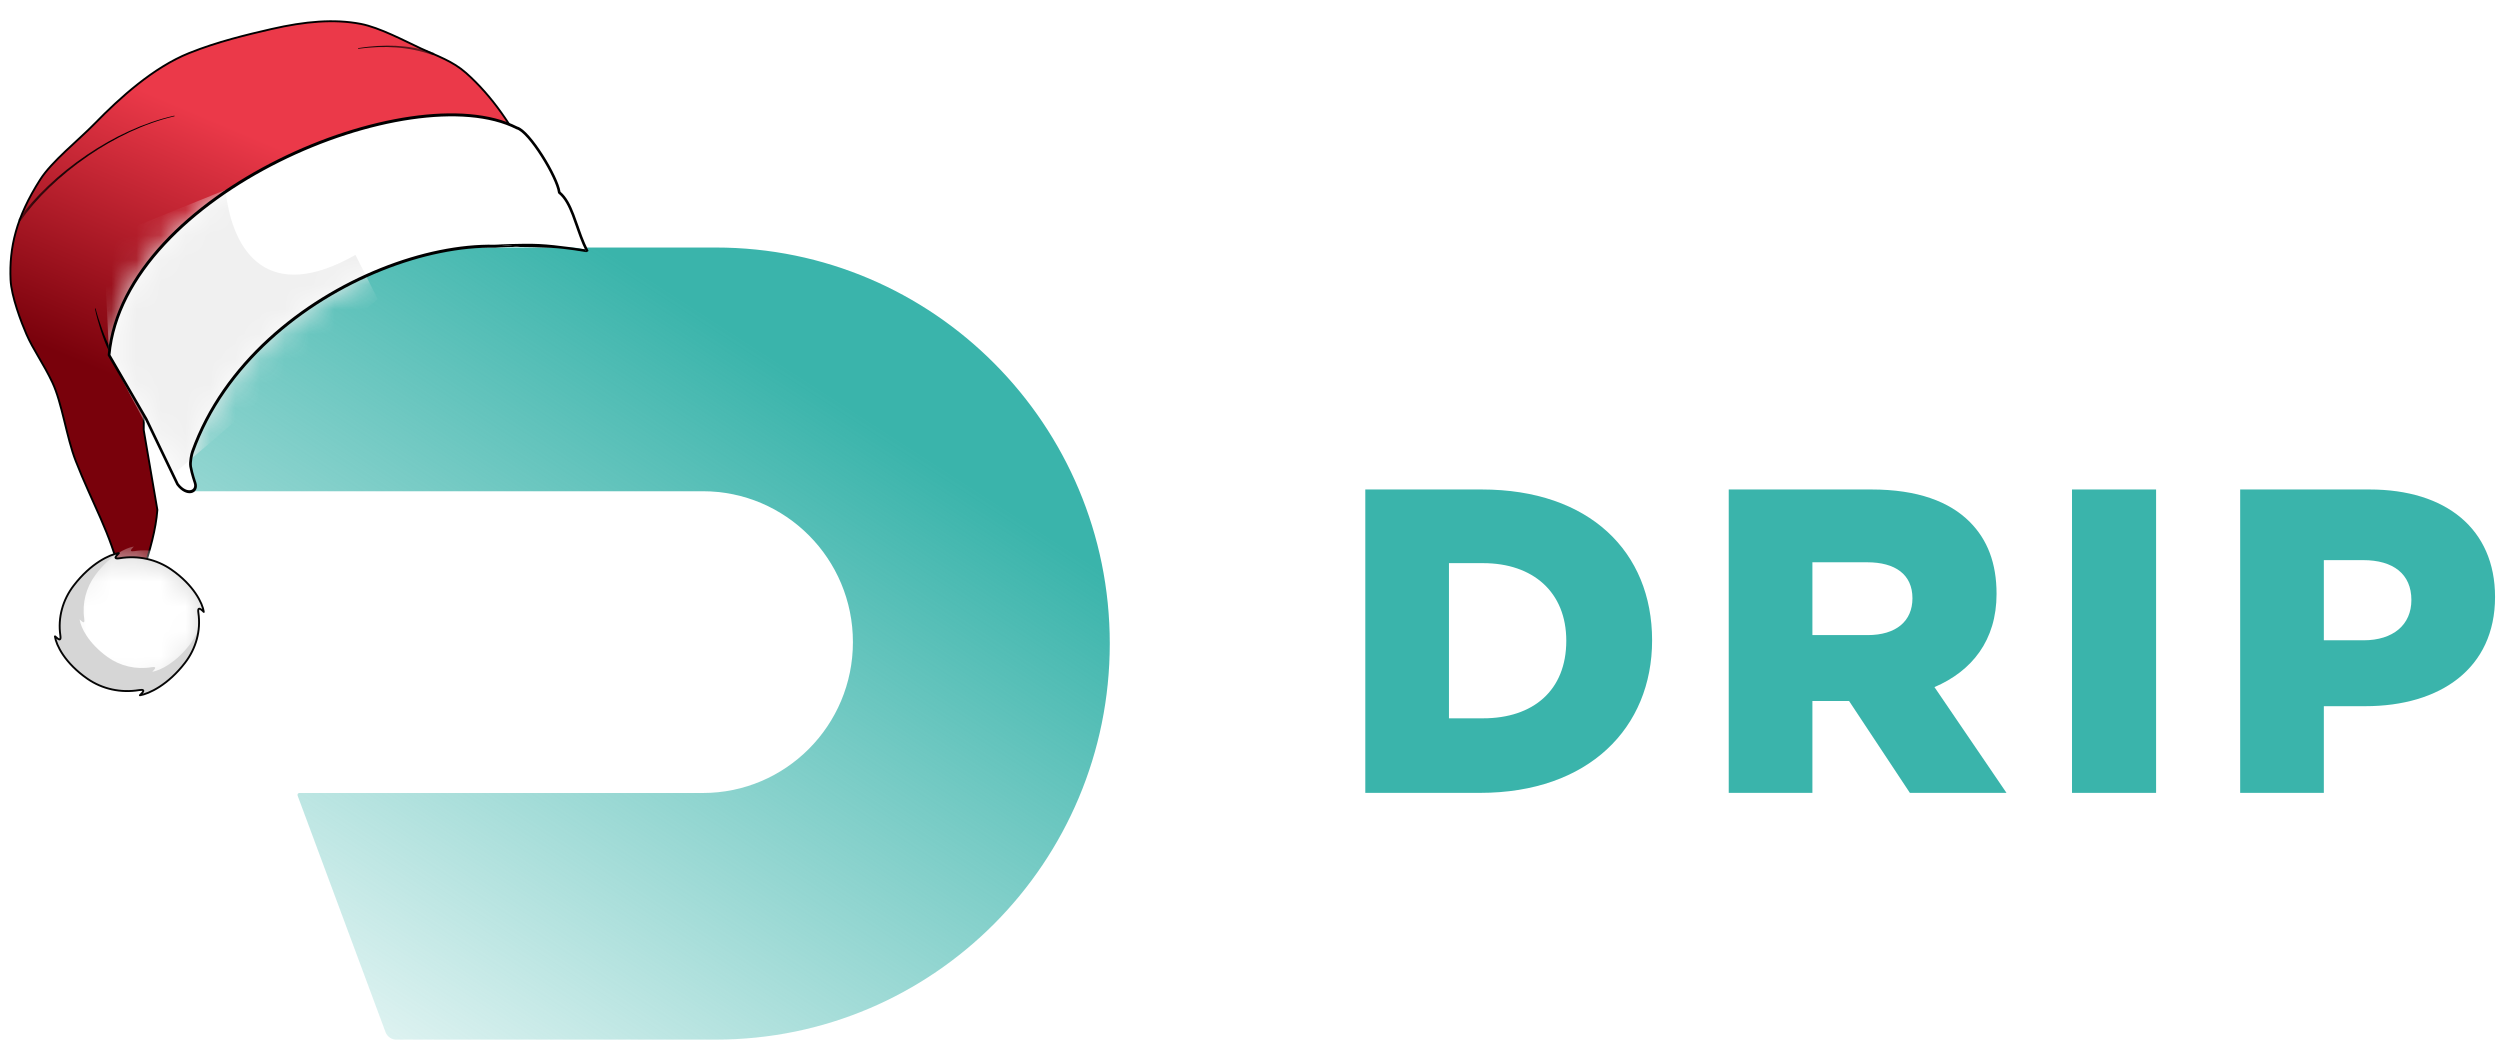
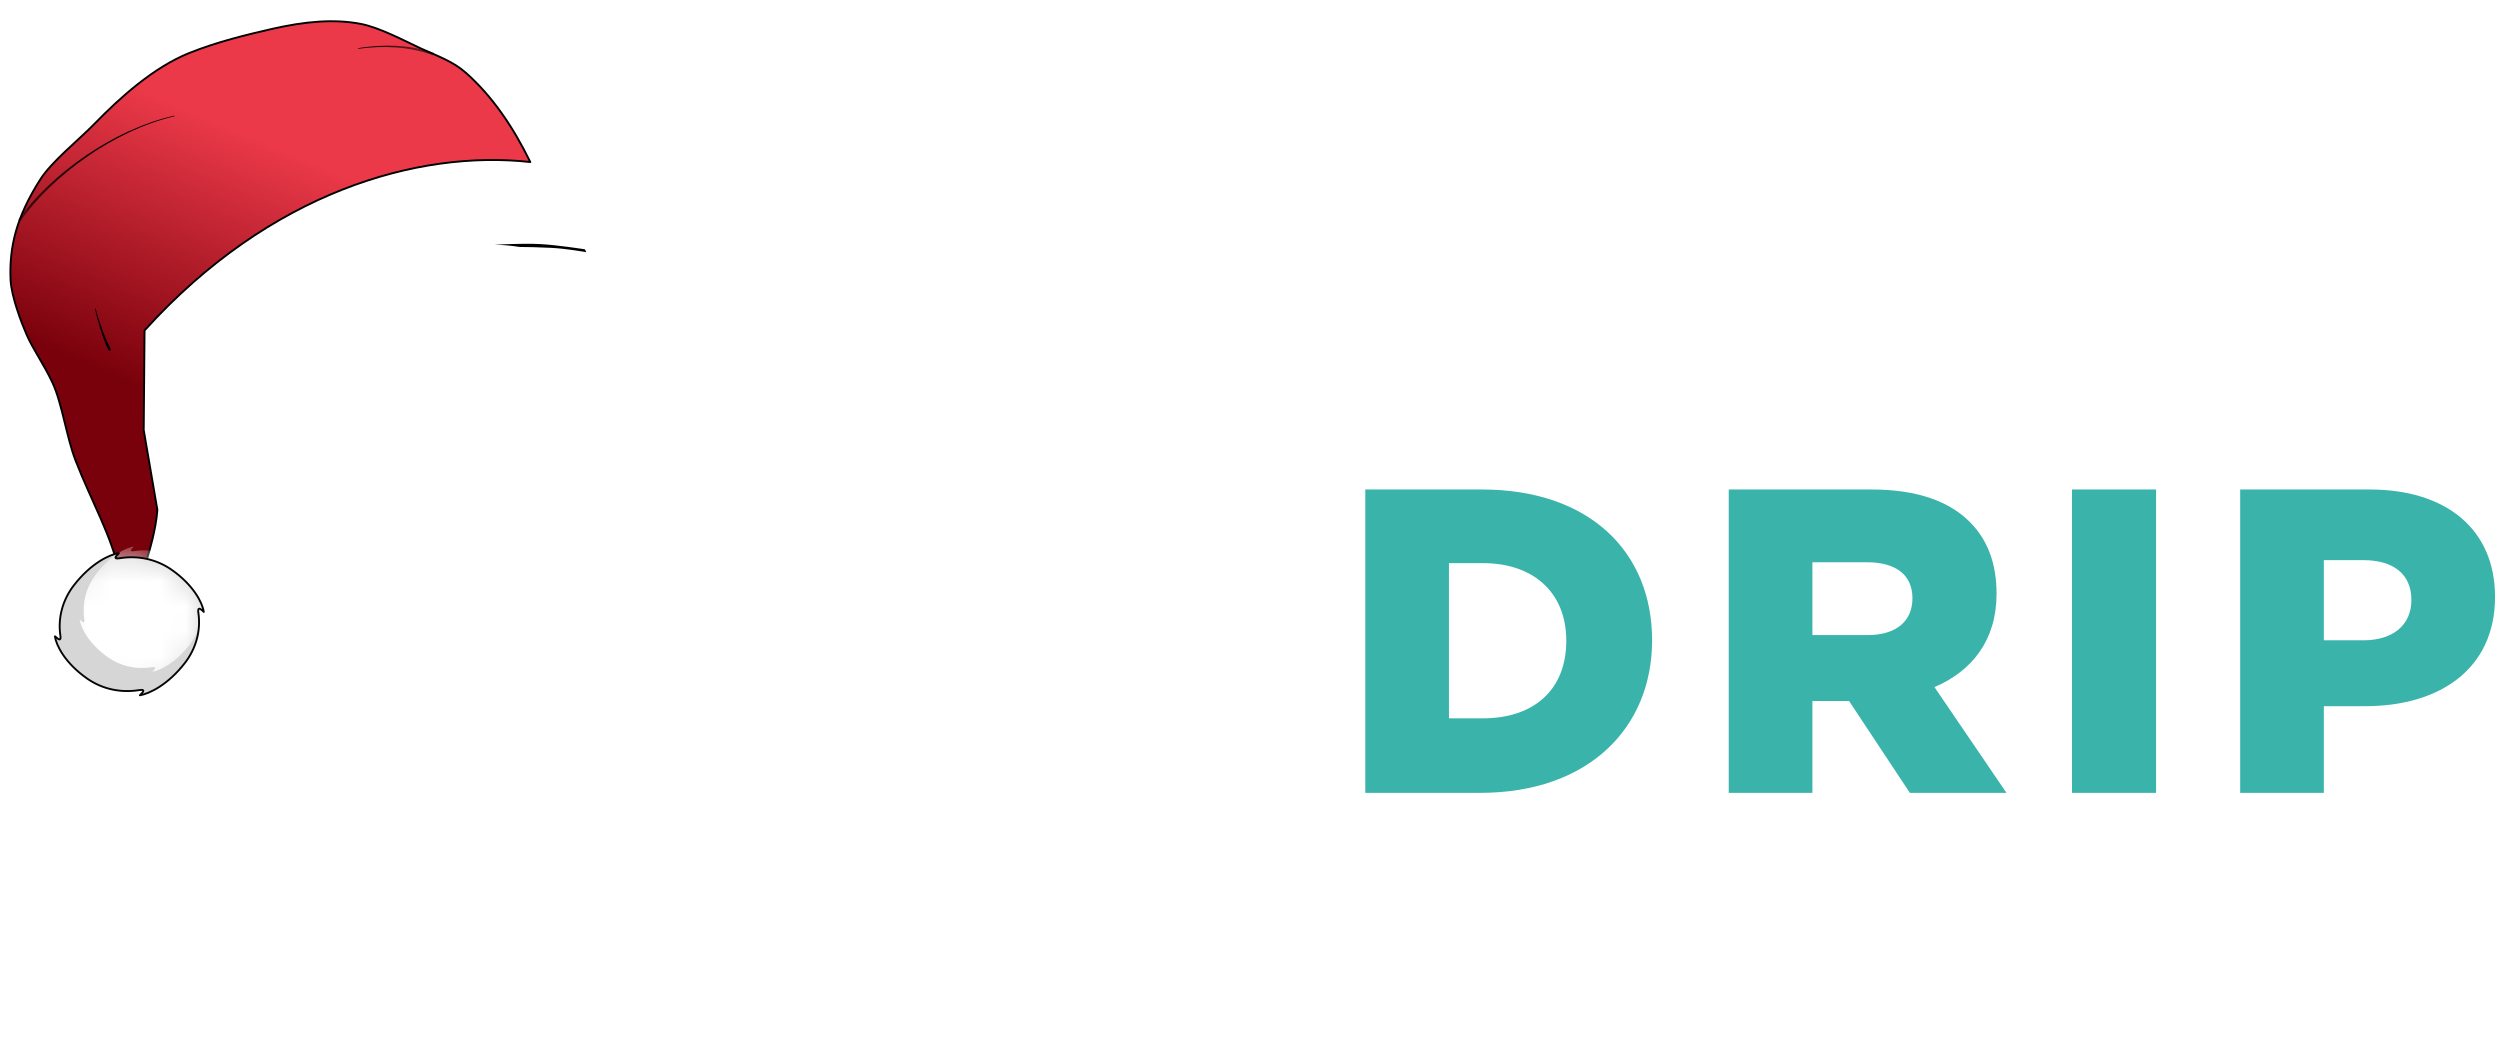
<svg xmlns="http://www.w3.org/2000/svg" width="101" height="42" viewBox="0 0 101 42" fill="none">
  <path d="M55.158 32.032H59.793C64.184 32.032 66.745 29.405 66.745 25.868C66.745 22.296 64.219 19.775 59.863 19.775H55.158V32.032ZM58.538 29.02V22.751H59.915C61.936 22.751 63.278 23.924 63.278 25.886C63.278 27.899 61.936 29.02 59.915 29.02H58.538Z" fill="#3AB4AB" />
  <path d="M69.841 32.032H73.221V28.32H74.702L77.159 32.032H81.062L78.152 27.759C79.668 27.111 80.661 25.868 80.661 23.994C80.661 22.751 80.295 21.806 79.581 21.088C78.762 20.265 77.472 19.775 75.608 19.775H69.841V32.032ZM73.221 25.658V22.716H75.434C76.567 22.716 77.263 23.207 77.263 24.17C77.263 25.098 76.601 25.658 75.451 25.658H73.221Z" fill="#3AB4AB" />
  <path d="M83.709 32.032H87.106V19.775H83.709V32.032Z" fill="#3AB4AB" />
  <path d="M90.503 32.032H93.883V28.53H95.555C98.588 28.53 100.8 27.006 100.8 24.117C100.8 21.368 98.814 19.775 95.73 19.775H90.503V32.032ZM93.883 25.868V22.629H95.469C96.688 22.629 97.42 23.189 97.42 24.24C97.42 25.238 96.688 25.868 95.486 25.868H93.883Z" fill="#3AB4AB" />
-   <path d="M4.467 10H28.92C37.709 10 44.835 17.163 44.835 26C44.835 34.837 37.709 42 28.92 42H16.011C15.816 42 15.642 41.879 15.574 41.695L12.023 32.141C12.004 32.091 12.042 32.037 12.095 32.037H28.395C31.744 32.037 34.458 29.308 34.458 25.941C34.458 22.575 31.744 19.846 28.395 19.846H7.561C7.497 19.846 7.439 19.806 7.416 19.745L4.03 10.633C3.916 10.326 4.141 10 4.467 10Z" fill="url(#paint0_linear_20138_33374)" />
  <path fill-rule="evenodd" clip-rule="evenodd" d="M21.424 6.546C20.718 5.099 19.871 3.875 18.833 2.951C18.285 2.463 17.658 2.263 16.996 1.954C16.347 1.652 15.333 1.111 14.573 0.965C13.5 0.76 12.327 0.861 10.967 1.173C9.982 1.4 8.798 1.68 7.64 2.144C6.199 2.723 4.84 3.953 3.834 4.985C3.165 5.672 2.095 6.516 1.626 7.251C0.644 8.79 0.37 10.01 0.427 11.303C0.457 11.969 0.857 13.019 1.071 13.511C1.341 14.13 1.754 14.685 2.117 15.455C2.506 16.28 2.687 17.666 3.056 18.615C3.704 20.283 4.492 21.594 4.855 23.244L5.756 23.137C6.063 22.241 6.299 21.379 6.358 20.599L5.806 17.371L5.84 13.35C10.906 7.752 16.886 6.048 21.424 6.546Z" fill="url(#paint1_linear_20138_33374)" />
  <mask id="mask0_20138_33374" style="mask-type:luminance" maskUnits="userSpaceOnUse" x="0" y="0" width="22" height="24">
-     <path d="M21.424 6.546C20.718 5.099 19.871 3.875 18.833 2.951C18.285 2.463 17.658 2.263 16.996 1.954C16.347 1.652 15.333 1.111 14.573 0.965C13.5 0.76 12.327 0.861 10.967 1.173C9.982 1.4 8.798 1.68 7.64 2.144C6.199 2.723 4.84 3.953 3.834 4.985C3.165 5.672 2.095 6.516 1.626 7.251C0.644 8.79 0.37 10.01 0.427 11.303C0.457 11.969 0.857 13.019 1.071 13.511C1.341 14.13 1.754 14.685 2.117 15.455C2.506 16.28 2.687 17.666 3.056 18.615C3.704 20.283 4.492 21.594 4.855 23.244L5.756 23.137C6.063 22.241 6.299 21.379 6.358 20.599L5.806 17.371L5.84 13.35C10.906 7.752 16.886 6.048 21.424 6.546Z" fill="white" />
+     <path d="M21.424 6.546C20.718 5.099 19.871 3.875 18.833 2.951C18.285 2.463 17.658 2.263 16.996 1.954C16.347 1.652 15.333 1.111 14.573 0.965C13.5 0.76 12.327 0.861 10.967 1.173C9.982 1.4 8.798 1.68 7.64 2.144C6.199 2.723 4.84 3.953 3.834 4.985C3.165 5.672 2.095 6.516 1.626 7.251C0.644 8.79 0.37 10.01 0.427 11.303C1.341 14.13 1.754 14.685 2.117 15.455C2.506 16.28 2.687 17.666 3.056 18.615C3.704 20.283 4.492 21.594 4.855 23.244L5.756 23.137C6.063 22.241 6.299 21.379 6.358 20.599L5.806 17.371L5.84 13.35C10.906 7.752 16.886 6.048 21.424 6.546Z" fill="white" />
  </mask>
  <g mask="url(#mask0_20138_33374)">
    <path fill-rule="evenodd" clip-rule="evenodd" d="M0.751 8.856C1.375 7.977 2.36 7.029 3.532 6.242C4.592 5.53 5.804 4.951 7.037 4.674C7.045 4.672 7.052 4.677 7.053 4.684C7.055 4.691 7.05 4.698 7.043 4.699C5.818 4.987 4.617 5.575 3.569 6.294C2.416 7.085 1.448 8.034 0.839 8.911C0.822 8.935 0.789 8.941 0.765 8.926C0.741 8.911 0.735 8.879 0.751 8.856Z" fill="black" />
    <path fill-rule="evenodd" clip-rule="evenodd" d="M17.479 2.225C17.006 2.055 16.515 1.955 16.005 1.916C15.516 1.88 15.008 1.9 14.478 1.969C14.471 1.97 14.464 1.965 14.463 1.958C14.462 1.951 14.467 1.944 14.475 1.943C15.006 1.86 15.518 1.828 16.012 1.852C16.531 1.879 17.032 1.968 17.518 2.129C17.545 2.139 17.558 2.168 17.548 2.195C17.537 2.221 17.506 2.235 17.479 2.225Z" fill="black" />
    <path fill-rule="evenodd" clip-rule="evenodd" d="M4.38 14.141C4.278 13.944 4.164 13.637 4.063 13.321C3.967 13.017 3.883 12.706 3.837 12.476C3.836 12.469 3.84 12.462 3.848 12.46C3.855 12.459 3.862 12.463 3.864 12.47C3.92 12.696 4.017 13.002 4.126 13.3C4.239 13.606 4.365 13.903 4.474 14.092C4.487 14.117 4.477 14.148 4.451 14.161C4.425 14.175 4.394 14.166 4.38 14.141Z" fill="black" />
  </g>
  <path fill-rule="evenodd" clip-rule="evenodd" d="M21.424 6.546C20.718 5.099 19.871 3.875 18.833 2.951C18.285 2.463 17.658 2.263 16.996 1.954C16.347 1.652 15.333 1.111 14.573 0.965C13.5 0.76 12.327 0.861 10.967 1.173C9.982 1.4 8.798 1.68 7.64 2.144C6.199 2.723 4.84 3.953 3.834 4.985C3.165 5.672 2.095 6.516 1.626 7.251C0.644 8.79 0.37 10.01 0.427 11.303C0.457 11.969 0.857 13.019 1.071 13.511C1.341 14.13 1.754 14.685 2.117 15.455C2.506 16.28 2.687 17.666 3.056 18.615C3.704 20.283 4.492 21.594 4.855 23.244L5.756 23.137C6.063 22.241 6.299 21.379 6.358 20.599L5.806 17.371L5.84 13.35C10.906 7.752 16.886 6.048 21.424 6.546Z" stroke="black" stroke-width="0.077" stroke-miterlimit="1.5" stroke-linecap="round" stroke-linejoin="round" />
-   <path fill-rule="evenodd" clip-rule="evenodd" d="M23.7 10.094L22.573 9.867L20.564 9.981C20.62 9.986 20.674 9.992 20.729 9.999C20.381 9.956 20.013 9.939 19.63 9.947C15.507 10.038 9.623 13.095 7.777 18.248C7.743 18.344 7.671 18.664 7.703 18.851C7.755 19.152 7.878 19.495 7.878 19.495C8.01 19.885 7.544 20.056 7.172 19.561L5.906 16.926L4.406 14.344C4.993 7.814 16.612 2.996 20.882 5.167C21.384 5.293 22.524 7.171 22.595 7.776C22.939 8.05 23.127 8.59 23.321 9.147C23.404 9.385 23.488 9.626 23.585 9.851C23.606 9.897 23.638 9.966 23.677 10.047C23.684 10.062 23.692 10.078 23.7 10.094Z" fill="white" />
  <mask id="mask1_20138_33374" style="mask-type:luminance" maskUnits="userSpaceOnUse" x="4" y="4" width="21" height="16">
-     <path d="M23.198 11.12C20.44 8.056 10.309 11.18 7.777 18.249C7.743 18.345 7.671 18.665 7.703 18.852C7.755 19.153 7.878 19.496 7.878 19.496C8.01 19.886 7.544 20.057 7.172 19.562L5.906 16.927L4.406 14.345C4.993 7.815 16.612 2.997 20.882 5.168C21.384 5.294 22.524 7.172 22.595 7.777C23.087 8.168 23.259 9.1 23.585 9.852C23.659 10.022 23.902 10.489 23.984 10.77C24.132 11.275 24.133 11.617 24.133 11.617C24.16 11.816 23.908 11.966 23.751 11.829C23.751 11.829 23.266 11.196 23.198 11.12Z" fill="white" />
-   </mask>
+     </mask>
  <g mask="url(#mask1_20138_33374)">
    <g filter="url(#filter0_f_20138_33374)">
      <path fill-rule="evenodd" clip-rule="evenodd" d="M9.109 7.671L4.185 9.666L4.407 14.345L6.972 19.183L15.26 12.083L14.36 10.298C10.878 12.278 9.39 10.261 9.109 7.671Z" fill="#F0F0F0" />
    </g>
  </g>
-   <path fill-rule="evenodd" clip-rule="evenodd" d="M4.351 14.332C4.499 12.682 5.344 11.146 6.586 9.805C7.83 8.464 9.476 7.314 11.235 6.438C12.995 5.561 14.871 4.957 16.575 4.708C18.274 4.459 19.812 4.563 20.894 5.111C20.967 5.131 21.046 5.179 21.126 5.244C21.209 5.312 21.298 5.401 21.389 5.505C21.57 5.711 21.764 5.98 21.944 6.263C22.123 6.545 22.29 6.843 22.416 7.109C22.534 7.358 22.62 7.586 22.645 7.748C22.895 7.957 23.061 8.295 23.202 8.661C23.261 8.814 23.317 8.973 23.373 9.133L23.413 9.25C23.483 9.449 23.554 9.646 23.635 9.831C23.654 9.877 23.686 9.943 23.724 10.023C23.741 10.058 23.759 10.096 23.778 10.136C23.769 10.151 23.743 10.168 23.686 10.188C23.667 10.146 23.661 10.136 23.655 10.123C23.65 10.113 23.644 10.102 23.63 10.072C23.59 9.99 23.556 9.919 23.536 9.872C23.453 9.681 23.381 9.48 23.311 9.281L23.27 9.163C23.214 9.003 23.16 8.846 23.102 8.697C22.956 8.322 22.796 8.007 22.566 7.824C22.552 7.813 22.542 7.796 22.54 7.778C22.524 7.639 22.444 7.417 22.319 7.154C22.196 6.894 22.033 6.601 21.856 6.323C21.679 6.044 21.489 5.782 21.314 5.582C21.226 5.482 21.142 5.399 21.067 5.338C20.991 5.276 20.926 5.239 20.875 5.226C20.871 5.225 20.867 5.223 20.863 5.221C19.811 4.686 18.297 4.579 16.602 4.827C14.909 5.074 13.042 5.675 11.29 6.548C9.538 7.421 7.902 8.565 6.668 9.896C5.44 11.221 4.613 12.729 4.463 14.336L5.951 16.899L5.954 16.904L7.217 19.533C7.392 19.762 7.578 19.826 7.698 19.801C7.758 19.789 7.803 19.755 7.826 19.707C7.849 19.66 7.854 19.594 7.826 19.511L7.825 19.507L7.824 19.503L7.821 19.496L7.806 19.452C7.794 19.415 7.777 19.361 7.758 19.299C7.72 19.174 7.676 19.011 7.649 18.856C7.631 18.751 7.642 18.616 7.661 18.499C7.679 18.381 7.707 18.274 7.726 18.221C8.998 14.668 12.177 12.113 15.378 10.828C16.98 10.185 18.59 9.859 19.975 9.887C20.326 9.894 20.664 9.924 20.983 9.977C20.298 9.975 19.986 10.007 19.986 10.007C18.617 9.98 17.019 10.302 15.427 10.941C12.24 12.22 9.088 14.76 7.829 18.276C7.813 18.32 7.787 18.42 7.769 18.533C7.751 18.647 7.743 18.765 7.757 18.848C7.783 18.994 7.825 19.152 7.862 19.274C7.881 19.335 7.897 19.387 7.909 19.423L7.918 19.449L7.924 19.465L7.928 19.476L7.929 19.48L7.929 19.481C7.967 19.593 7.964 19.694 7.925 19.773C7.886 19.852 7.816 19.902 7.73 19.92C7.558 19.954 7.328 19.858 7.131 19.596L7.128 19.592C7.127 19.59 7.125 19.587 7.124 19.585L5.859 16.952L4.36 14.372C4.353 14.36 4.35 14.345 4.351 14.332ZM7.878 19.496C7.827 19.512 7.826 19.511 7.826 19.511L7.878 19.496Z" fill="black" />
  <path d="M19.975 9.887C19.975 9.887 21.082 9.824 21.788 9.859C22.513 9.894 23.63 10.072 23.63 10.072C23.644 10.102 23.65 10.113 23.655 10.123C23.661 10.136 23.667 10.146 23.686 10.188C23.686 10.188 22.888 10.045 22.28 10.014C21.751 9.988 21.322 9.978 20.983 9.977C20.664 9.924 20.326 9.894 19.975 9.887Z" fill="black" />
  <path fill-rule="evenodd" clip-rule="evenodd" d="M8.014 24.757C8.068 25.12 8.043 25.478 7.952 25.816C7.859 26.163 7.696 26.489 7.476 26.775C6.789 27.672 6.021 28.029 5.652 28.09C5.624 28.095 5.999 27.817 5.621 27.88C5.243 27.942 4.872 27.929 4.524 27.853C4.164 27.774 3.828 27.627 3.535 27.424C2.619 26.789 2.271 26.064 2.219 25.712C2.211 25.662 2.492 26.037 2.439 25.675C2.385 25.314 2.41 24.956 2.5 24.619C2.593 24.271 2.756 23.945 2.976 23.658C3.673 22.749 4.433 22.403 4.8 22.343C4.85 22.334 4.452 22.615 4.832 22.553C5.211 22.49 5.583 22.503 5.932 22.58C6.291 22.659 6.626 22.806 6.918 23.008C7.829 23.639 8.182 24.37 8.234 24.721C8.237 24.741 7.961 24.395 8.014 24.757Z" fill="#D6D6D6" />
  <mask id="mask2_20138_33374" style="mask-type:luminance" maskUnits="userSpaceOnUse" x="2" y="22" width="7" height="7">
    <path d="M8.014 24.757C8.068 25.12 8.043 25.478 7.952 25.816C7.859 26.163 7.696 26.489 7.476 26.775C6.789 27.672 6.021 28.029 5.652 28.09C5.624 28.095 5.999 27.817 5.621 27.88C5.243 27.942 4.872 27.929 4.524 27.853C4.164 27.774 3.828 27.627 3.535 27.424C2.619 26.789 2.271 26.064 2.219 25.712C2.211 25.662 2.492 26.037 2.439 25.675C2.385 25.314 2.41 24.956 2.5 24.619C2.593 24.271 2.756 23.945 2.976 23.658C3.673 22.749 4.433 22.403 4.8 22.343C4.85 22.334 4.452 22.615 4.832 22.553C5.211 22.49 5.583 22.503 5.932 22.58C6.291 22.659 6.626 22.806 6.918 23.008C7.829 23.639 8.182 24.37 8.234 24.721C8.237 24.741 7.961 24.395 8.014 24.757Z" fill="white" />
  </mask>
  <g mask="url(#mask2_20138_33374)">
    <g filter="url(#filter1_f_20138_33374)">
      <path fill-rule="evenodd" clip-rule="evenodd" d="M8.594 24.444C8.641 24.763 8.181 24.853 8.105 25.15C8.027 25.455 7.889 25.741 7.703 25.992C7.12 26.778 6.468 27.088 6.154 27.14C6.129 27.144 6.448 26.902 6.126 26.955C5.804 27.008 5.488 26.995 5.191 26.926C4.884 26.855 4.597 26.724 4.346 26.544C3.562 25.981 3.263 25.342 3.217 25.032C3.21 24.988 3.451 25.319 3.404 25C3.357 24.682 3.376 24.368 3.452 24.072C3.53 23.766 3.668 23.48 3.854 23.229C4.444 22.432 5.09 22.131 5.403 22.08C5.445 22.073 5.107 22.318 5.431 22.265C5.754 22.211 6.071 22.224 6.369 22.294C6.676 22.365 6.961 22.496 7.211 22.675C7.99 23.234 8.329 23.784 8.375 24.093C8.378 24.11 8.546 24.125 8.594 24.444Z" fill="white" />
    </g>
  </g>
  <path fill-rule="evenodd" clip-rule="evenodd" d="M8.014 24.757C8.068 25.12 8.043 25.478 7.952 25.816C7.859 26.163 7.696 26.489 7.476 26.775C6.789 27.672 6.021 28.029 5.652 28.09C5.624 28.095 5.999 27.817 5.621 27.88C5.243 27.942 4.872 27.929 4.524 27.853C4.164 27.774 3.828 27.627 3.535 27.424C2.619 26.789 2.271 26.064 2.219 25.712C2.211 25.662 2.492 26.037 2.439 25.675C2.385 25.314 2.41 24.956 2.5 24.619C2.593 24.271 2.756 23.945 2.976 23.658C3.673 22.749 4.433 22.403 4.8 22.343C4.85 22.334 4.452 22.615 4.832 22.553C5.211 22.49 5.583 22.503 5.932 22.58C6.291 22.659 6.626 22.806 6.918 23.008C7.829 23.639 8.182 24.37 8.234 24.721C8.237 24.741 7.961 24.395 8.014 24.757Z" stroke="#050505" stroke-width="0.077" stroke-miterlimit="1.5" stroke-linecap="round" stroke-linejoin="round" />
  <defs>
    <filter id="filter0_f_20138_33374" x="3.664" y="7.151" width="12.116" height="12.552" filterUnits="userSpaceOnUse" color-interpolation-filters="sRGB">
      <feFlood flood-opacity="0" result="BackgroundImageFix" />
      <feBlend mode="normal" in="SourceGraphic" in2="BackgroundImageFix" result="shape" />
      <feGaussianBlur stdDeviation="0.26" result="effect1_foregroundBlur_20138_33374" />
    </filter>
    <filter id="filter1_f_20138_33374" x="2.882" y="21.745" width="6.05" height="5.729" filterUnits="userSpaceOnUse" color-interpolation-filters="sRGB">
      <feFlood flood-opacity="0" result="BackgroundImageFix" />
      <feBlend mode="normal" in="SourceGraphic" in2="BackgroundImageFix" result="shape" />
      <feGaussianBlur stdDeviation="0.167" result="effect1_foregroundBlur_20138_33374" />
    </filter>
    <linearGradient id="paint0_linear_20138_33374" x1="24.315" y1="10" x2="3.639" y2="42.017" gradientUnits="userSpaceOnUse">
      <stop stop-color="#3AB4AB" />
      <stop offset="1" stop-color="#3AB4AB" stop-opacity="0" />
    </linearGradient>
    <linearGradient id="paint1_linear_20138_33374" x1="9.704" y1="5.302" x2="5.366" y2="15.544" gradientUnits="userSpaceOnUse">
      <stop stop-color="#EB3949" />
      <stop offset="1" stop-color="#79010B" />
    </linearGradient>
  </defs>
</svg>